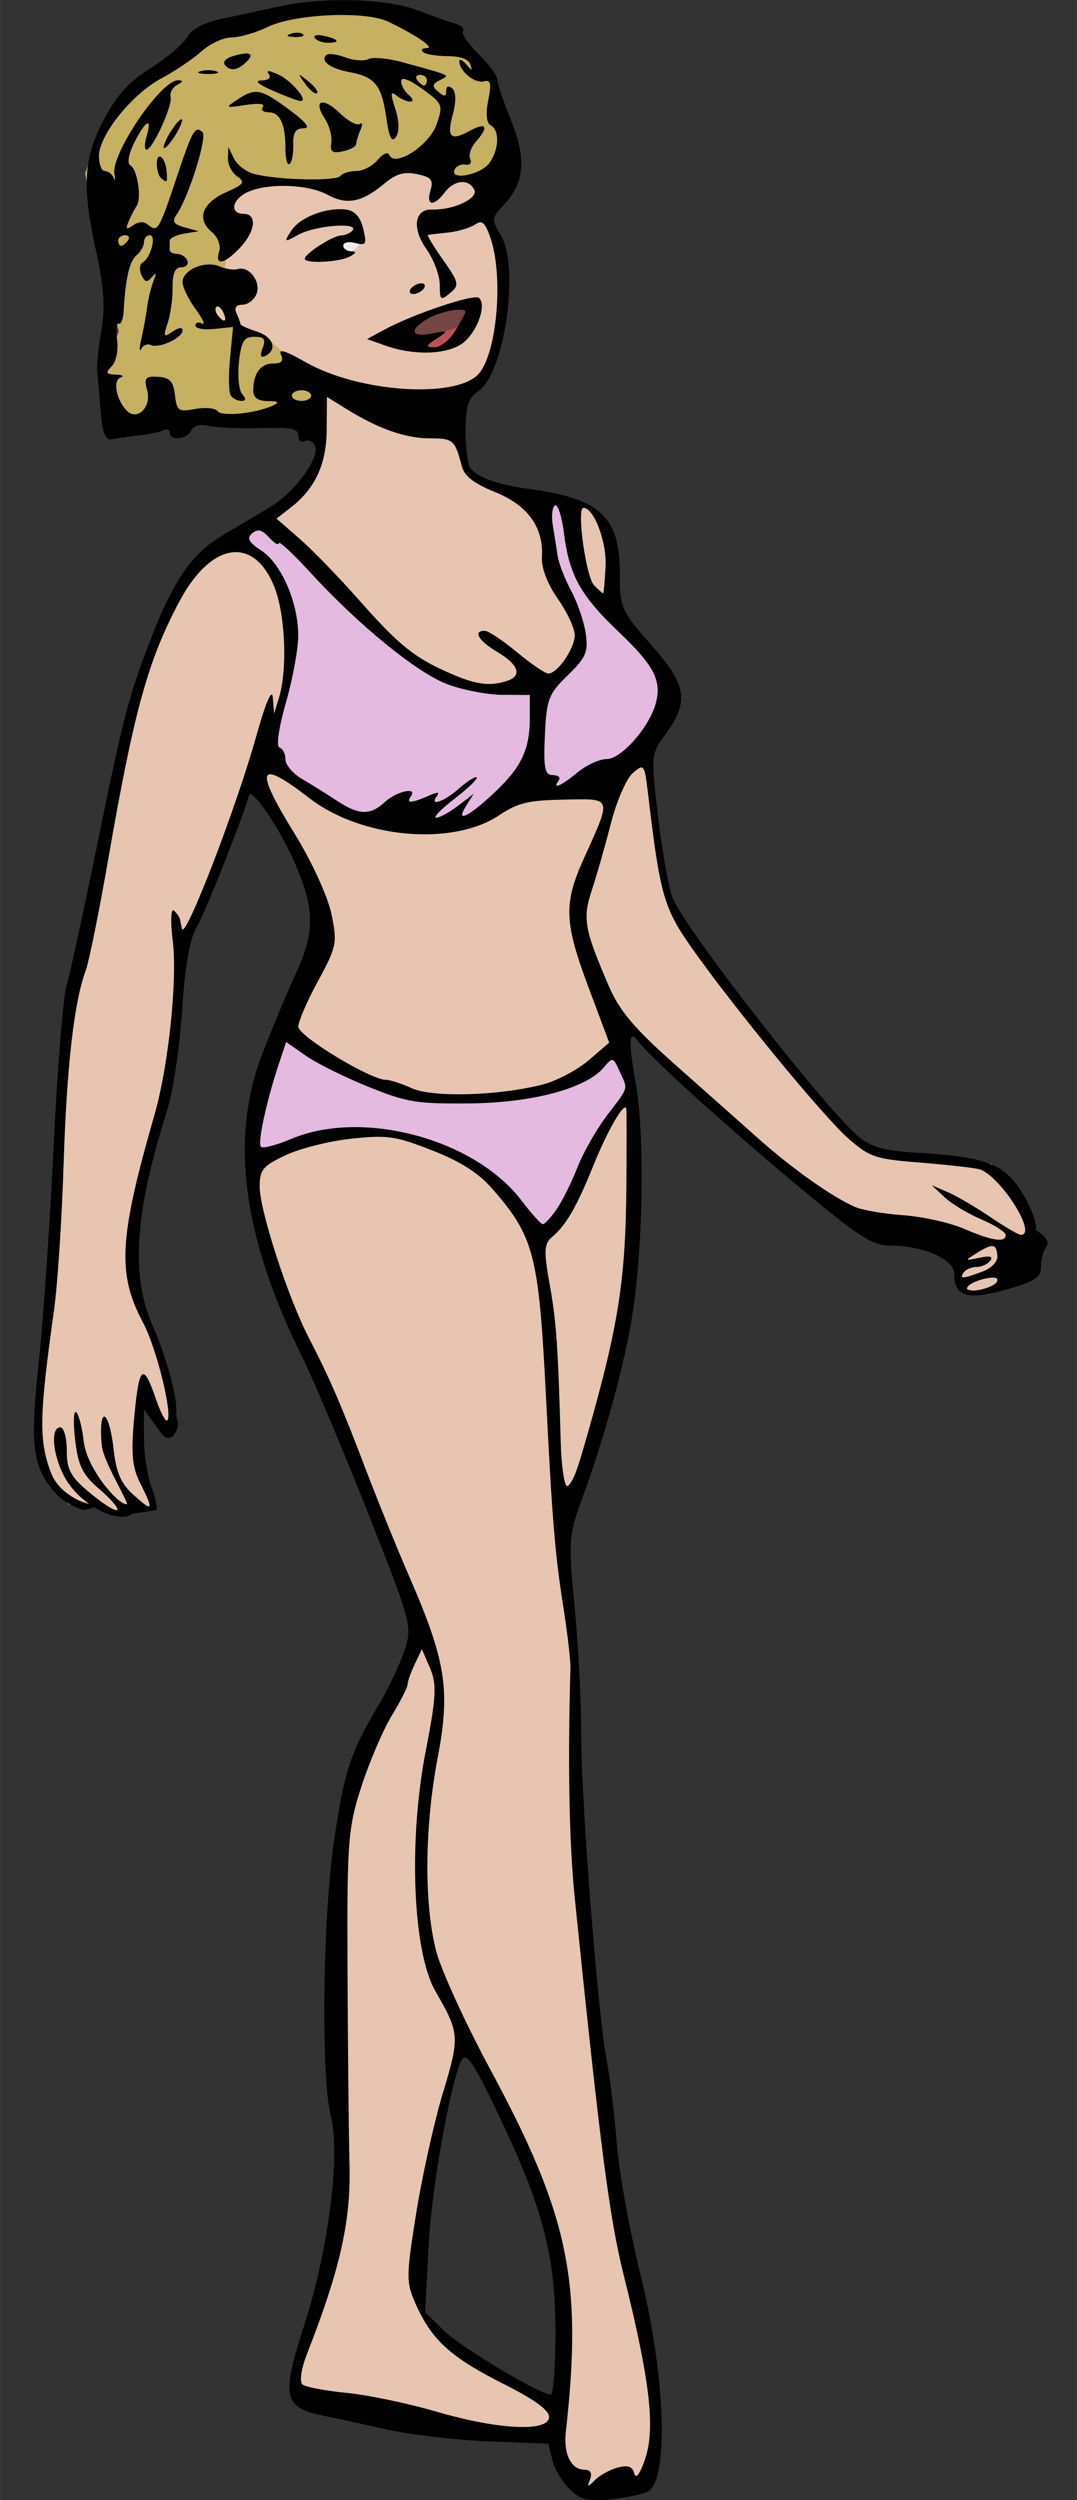
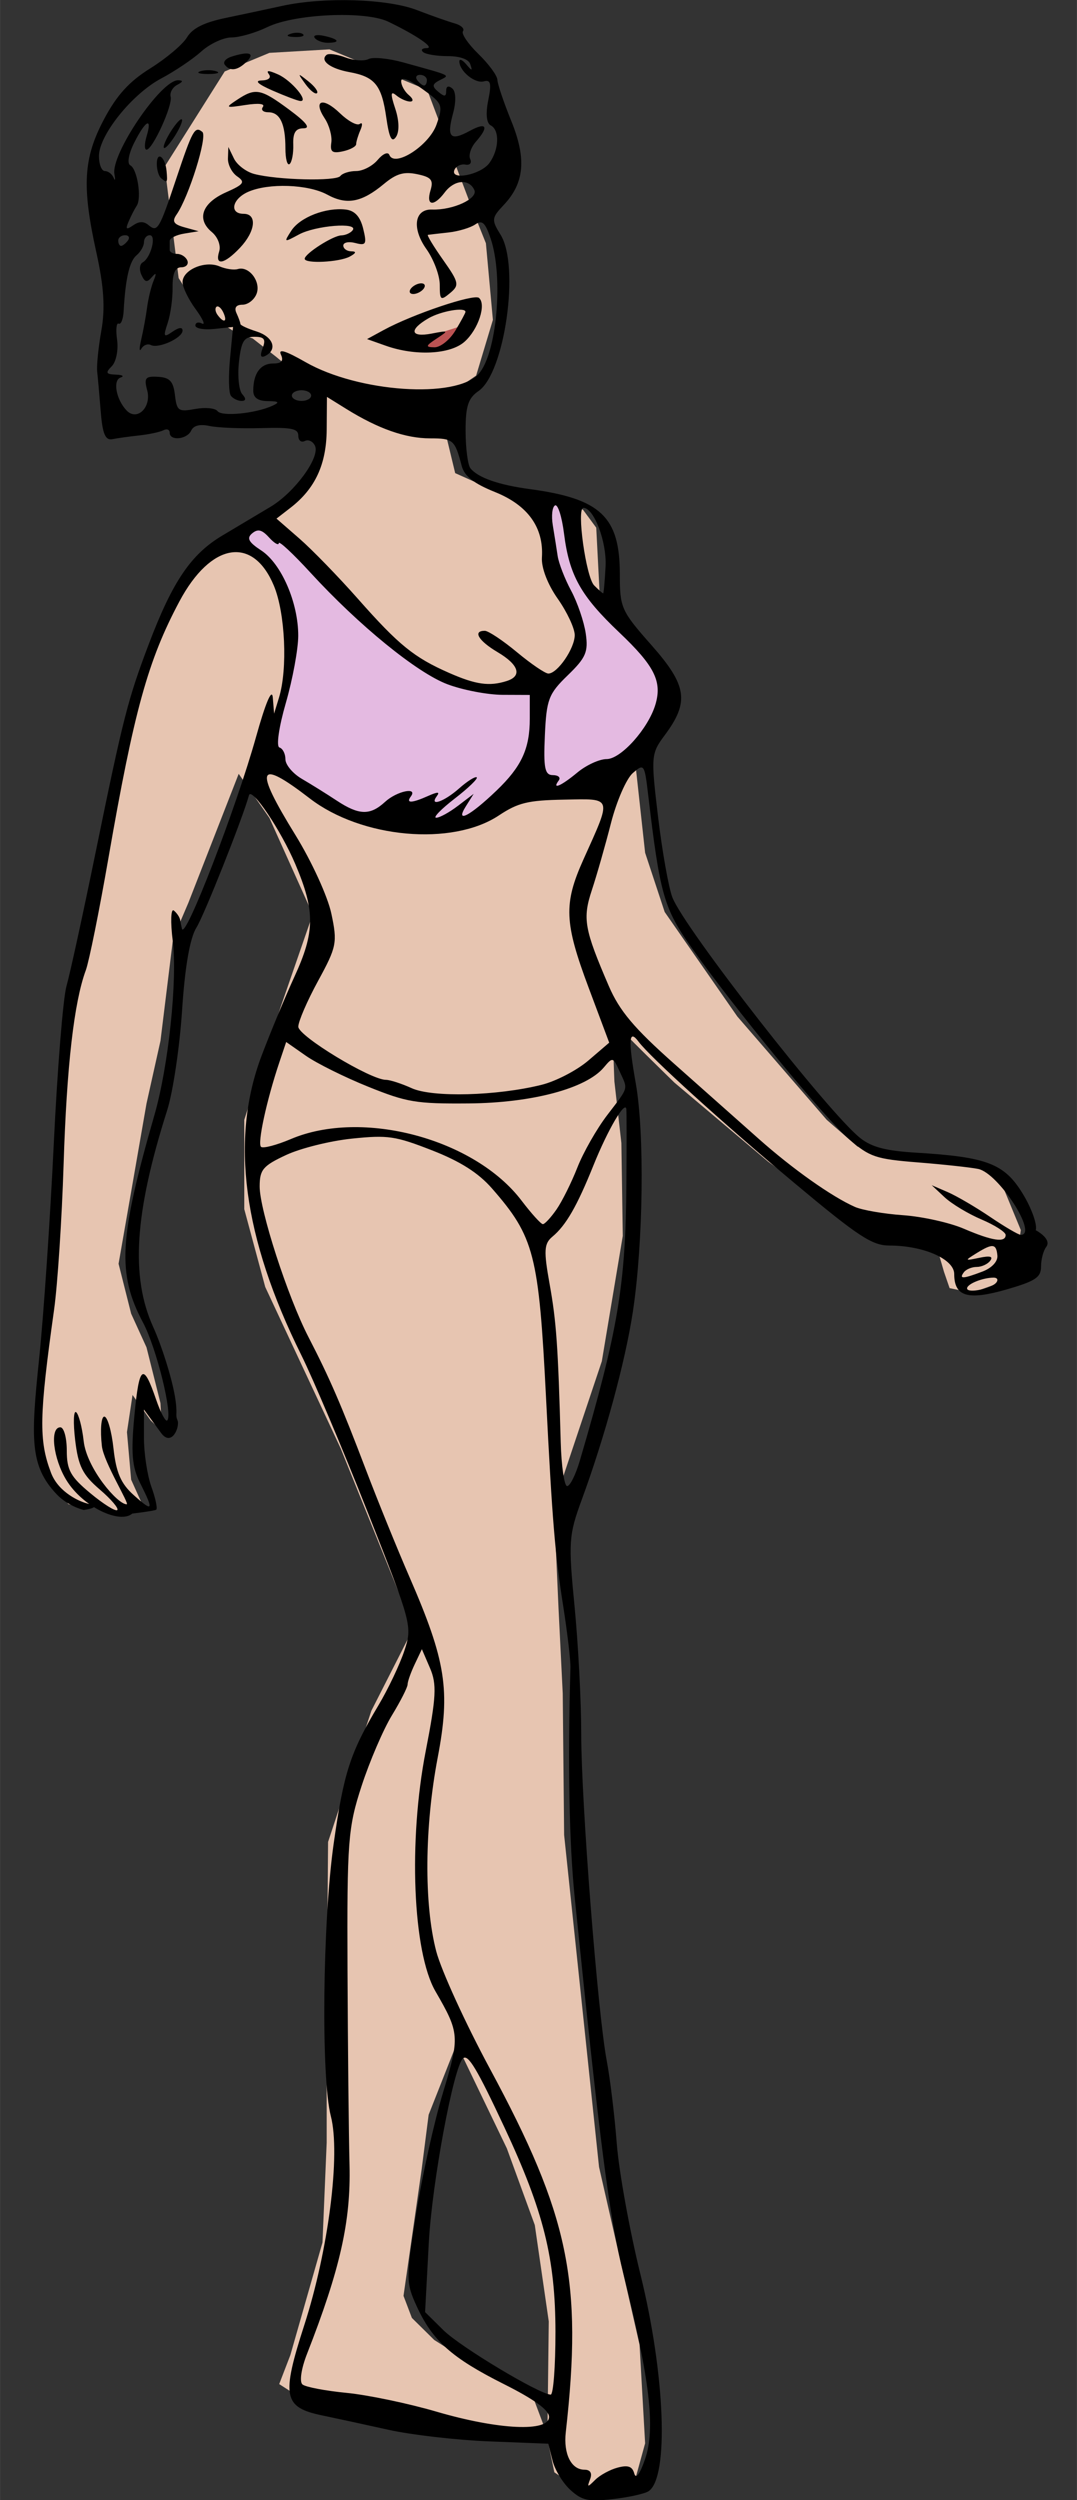
<svg xmlns="http://www.w3.org/2000/svg" width="197.47mm" height="458mm" version="1.1" viewBox="0 0 699.68 1622.9">
  <rect x="0" y="0" width="699.68" height="1622.9" fill="#333333" stroke="none" />
  <g transform="translate(671.66 865.61)">
    <g transform="matrix(4.178 0 0 3.47 -264.35 -1870.2)">
-       <path d="m-47.78 363.03-0.217 11.293-4.344 8.904-12.379 9.556-6.515 9.339-6.081 20.415-5.864 36.703-4.778 26.279-0.652 30.405-1.303 20.415-1.955 18.46 2.172 11.293 2.823 4.778 2.606 0.869 1.303-0.869 3.475 1.955 4.344-1.303h1.737l-1.955-5.212-0.652-8.904 0.869-6.95 2.823 4.778 1.737 1.955-0.217-5.212-2.172-10.425-2.389-6.298-1.955-9.339 1.955-13.465 2.389-16.506 2.172-11.728 1.955-19.112 2.389-6.733 7.819-24.107 4.778 8.253 6.733 18.026-4.995 17.374-5.647 21.066v16.723l3.258 14.551 11.728 30.188 11.293 33.663-6.515 15.42-6.733 24.541-0.217 31.491v24.758l-0.652 18.677-4.995 21.066-1.737 5.429 4.778 3.692 31.057 5.864h5.864l-2.172-6.95-9.99-6.733-5.429-4.126-3.475-4.126-1.303-4.126 2.823-23.673 1.086-10.207 4.344-13.248 7.819 19.546 4.344 14.334 2.172 18.026-0.217 21.935 1.086 6.298 5.429 4.344 6.95-2.172 1.737-7.601-0.869-18.46-6.298-33.229-5.429-62.113-0.217-26.496-0.652-15.854-0.652-17.592 0.434-3.692 6.95-24.976 3.258-23.455-0.217-17.374-1.086-11.511s-0.434-11.945 0-11.076c0.434 0.869 9.339 11.293 9.339 11.293l14.551 14.768 14.334 12.596 11.511 1.737 1.52 6.298 0.869 3.041 3.475 0.869 6.515-2.823 1.086-8.904-2.606-7.601-3.692-4.778-9.122-1.52-6.081-0.217-3.909-1.52-4.778-4.995-13.9-19.329-11.293-19.546-3.041-11.076-1.52-16.723v-2.606l4.344-9.339-3.258-7.601-6.515-9.339-0.652-15.203-2.063-3.366-2.715-1.412-12.162-3.258-2.172-0.652-2.823-1.52-1.52-7.601 1.086-7.601 3.692-3.041 2.606-10.425-1.086-14.334-1.955-5.864-7.167-22.804-15.203-7.601-9.339 0.652-6.95 3.475-9.339 17.809 2.172 20.849 4.344 8.253 2.606 0.434 1.955 1.52 2.606 1.086 3.692 3.475z" fill="#e7c5b1" fill-rule="evenodd" />
-       <path d="m-49.3 366.51-31.708 1.955-0.217-9.556 2.172-7.384-5.212-29.536 2.172-7.601 7.167-10.425 8.687-7.819 9.339-3.475 9.99-2.606 13.465 2.823 5.647 2.606 4.995 5.429 2.823 6.298 1.955 15.42-3.475 3.692-2.606-3.258-4.561-0.434-4.561-1.52-9.99 2.389-16.506-0.217-3.258 6.515 1.086 4.778-0.869 6.95-3.041 3.041 0.869 5.212h3.475l2.606 1.955 2.389 0.434 8.036 8.687z" fill="#c6b061" fill-rule="evenodd" />
-       <path d="m-42.776 333.21-4.019 3.589 3.014 0.287 1.435-0.861 1.292-1.722z" fill="#f0efe9" fill-rule="evenodd" />
-       <path d="m-24.259 345.98-8.182 2.44s-4.737 3.014-4.019 3.589c0.718 0.574 5.311 2.871 5.311 2.871l3.158-0.431 3.732-3.301 1.148-4.593z" fill="#754444" fill-rule="evenodd" />
+       <path d="m-47.78 363.03-0.217 11.293-4.344 8.904-12.379 9.556-6.515 9.339-6.081 20.415-5.864 36.703-4.778 26.279-0.652 30.405-1.303 20.415-1.955 18.46 2.172 11.293 2.823 4.778 2.606 0.869 1.303-0.869 3.475 1.955 4.344-1.303l-1.955-5.212-0.652-8.904 0.869-6.95 2.823 4.778 1.737 1.955-0.217-5.212-2.172-10.425-2.389-6.298-1.955-9.339 1.955-13.465 2.389-16.506 2.172-11.728 1.955-19.112 2.389-6.733 7.819-24.107 4.778 8.253 6.733 18.026-4.995 17.374-5.647 21.066v16.723l3.258 14.551 11.728 30.188 11.293 33.663-6.515 15.42-6.733 24.541-0.217 31.491v24.758l-0.652 18.677-4.995 21.066-1.737 5.429 4.778 3.692 31.057 5.864h5.864l-2.172-6.95-9.99-6.733-5.429-4.126-3.475-4.126-1.303-4.126 2.823-23.673 1.086-10.207 4.344-13.248 7.819 19.546 4.344 14.334 2.172 18.026-0.217 21.935 1.086 6.298 5.429 4.344 6.95-2.172 1.737-7.601-0.869-18.46-6.298-33.229-5.429-62.113-0.217-26.496-0.652-15.854-0.652-17.592 0.434-3.692 6.95-24.976 3.258-23.455-0.217-17.374-1.086-11.511s-0.434-11.945 0-11.076c0.434 0.869 9.339 11.293 9.339 11.293l14.551 14.768 14.334 12.596 11.511 1.737 1.52 6.298 0.869 3.041 3.475 0.869 6.515-2.823 1.086-8.904-2.606-7.601-3.692-4.778-9.122-1.52-6.081-0.217-3.909-1.52-4.778-4.995-13.9-19.329-11.293-19.546-3.041-11.076-1.52-16.723v-2.606l4.344-9.339-3.258-7.601-6.515-9.339-0.652-15.203-2.063-3.366-2.715-1.412-12.162-3.258-2.172-0.652-2.823-1.52-1.52-7.601 1.086-7.601 3.692-3.041 2.606-10.425-1.086-14.334-1.955-5.864-7.167-22.804-15.203-7.601-9.339 0.652-6.95 3.475-9.339 17.809 2.172 20.849 4.344 8.253 2.606 0.434 1.955 1.52 2.606 1.086 3.692 3.475z" fill="#e7c5b1" fill-rule="evenodd" />
      <path d="m-25.264 350.29-7.321 2.871v1.292l2.871 0.287 3.445-1.435z" fill="#bb5353" fill-rule="evenodd" />
      <path d="m-57.13 387.04-4.019 4.306 4.019 2.44 4.45 9.187 0.287 11.34-2.01 8.182-2.01 8.9 10.479 8.469 9.905 4.163 14.641-2.44 6.029-3.589 12.058-0.718 7.464-9.474 2.44-10.766-6.172-10.766-7.177-7.608-1.435-8.182-1.148-6.316-5.885-1.579 3.589 9.905 0.287 5.024 3.445 7.321 0.287 5.024-2.44 6.029-3.876 1.866-9.761 0.431-4.88-2.44-6.747-5.168-8.325-10.766-5.598-6.029-5.311-5.885z" fill="#e4bae1" fill-rule="evenodd" />
-       <path d="m-53.829 482.92-3.732 13.637-0.287 10.909 8.469-5.455 9.33-1.005 7.464 1.722 8.756 4.593 8.9 11.053 1.579 2.871 2.153-3.014 4.019-9.617 4.019-9.474 4.306-4.737-1.005-7.034-2.01-2.153-3.876 4.45-4.306 2.153-7.177 2.584-11.053 0.718-6.603-1.292-5.598-1.866-5.311-4.45-6.029-3.876z" fill="#e4bae1" fill-rule="evenodd" />
      <path d="m-8.779 755.31c-1.163-1.266-2.418-3.734-2.788-5.485l-0.673-3.183-9.185-0.434c-5.052-0.239-12.11-1.217-15.685-2.174s-8.208-2.166-10.296-2.687c-6.017-1.501-6.353-3.55-2.771-16.891 3.76-14.006 5.659-31.963 4.131-39.084-1.54-7.18-1.29-36.295 0.438-50.969 1.567-13.305 2.563-17.007 6.968-25.895 1.499-3.025 3.307-7.603 4.018-10.174 1.269-4.593 1.17-5.045-5.71-26-3.851-11.729-8.487-24.926-10.302-29.326-9.065-21.975-11.097-40.375-6.185-56 1.383-4.4 3.684-11.058 5.112-14.795 3.204-8.382 3.23-12.293 0.139-21.051-2.243-6.357-6.826-14.546-7.21-12.882-1.008 4.378-6.965 22.425-8.163 24.729-1.022 1.966-1.794 7.309-2.24 15.5-0.375 6.875-1.418 15.286-2.317 18.69-5.079 19.221-5.717 31.135-2.172 40.554 1.342 3.565 2.855 9.356 3.361 12.869 0.507 3.513 0.016 3.452 0.41 4.552 0.43 1.202-0.9 5.104-2.555 2.378l-2.657-4.377v5.301c0 2.915 0.522 7.043 1.16 9.173 0.638 2.13 0.976 4.052 0.75 4.272s-3.729 0.727-3.729 0.727c-1.924 1.998-7.672-1.222-10.239-6.253-2.06-4.037-2.617-9.887-0.942-9.887 0.55 0 1 1.95 1 4.333 0 3.657 0.573 4.906 3.667 8 2.017 2.017 3.898 3.435 4.182 3.152 0.283-0.283-0.943-2.019-2.724-3.857-2.675-2.76-3.34-4.368-3.82-9.235-0.319-3.241-0.252-5.589 0.15-5.217 0.402 0.372 0.929 2.802 1.172 5.4 0.476 5.097 5.247 11.83 6.688 11.83 0.515 0-3.572-7.84-3.856-10.906-0.28-3.025-0.11-5.5 0.378-5.5 0.488 0 1.129 2.671 1.425 5.935 0.412 4.538 1.15 6.595 3.139 8.74 3.027 3.265 3.174 2.941 1.009-2.239-1.266-3.029-1.447-5.63-0.887-12.709 0.744-9.403 1.37-9.936 3.379-2.879 0.681 2.391 1.45 4.136 1.708 3.877 0.931-0.931-1.651-13.567-3.737-18.282-4.062-9.183-3.763-15.769 1.768-38.898 2.178-9.107 3.59-25.3 2.838-32.544-0.371-3.575-0.293-6.125 0.174-5.667 0.467 0.458 0.905 1.246 0.974 1.75 0.069 0.504 0.198 1.254 0.287 1.667 0.48 2.215 8.409-22.508 11.533-35.959 1.482-6.381 2.466-9.151 2.591-7.291l0.201 3 0.763-3c1.367-5.374 0.971-15.831-0.794-20.934-3.254-9.41-9.802-8.102-14.692 2.934-4.89 11.035-7.056 20.458-11.035 48-1.43 9.9-3.015 19.35-3.521 21-1.832 5.971-2.97 17.927-3.452 36.281-0.271 10.295-0.938 22.544-1.482 27.219-2.318 19.89-2.389 24.431-0.481 30.497 1.183 3.76 4.604 5.491 5.786 5.801 2.472 0.646-0.692 1.169-0.692 1.169s-2.41-0.667-4.198-2.924c-4.242-5.353-4.018-10.515-2.729-25.502 0.688-7.997 1.707-26.016 2.265-40.041s1.45-27.324 1.981-29.552c0.531-2.229 2.569-13.479 4.528-25 4.282-25.179 5.015-28.634 8.265-38.948 3.698-11.739 6.573-16.84 11.459-20.333 2.361-1.688 5.727-4.104 7.48-5.368 3.775-2.722 7.734-9.259 6.91-11.408-0.32-0.835-1.036-1.238-1.589-0.896-0.554 0.342-1.007-0.105-1.007-0.994 0-1.324-1.04-1.581-5.75-1.42-3.163 0.108-6.785-0.07-8.05-0.395-1.512-0.389-2.49-0.094-2.857 0.861-0.64 1.667-3.343 1.985-3.343 0.393 0-0.582-0.439-0.787-0.977-0.455s-2.225 0.766-3.75 0.965c-1.525 0.199-3.417 0.516-4.202 0.705-1.076 0.259-1.519-1.013-1.794-5.156-0.201-3.025-0.449-6.4-0.552-7.5s0.191-4.571 0.654-7.713c0.606-4.116 0.391-8.17-0.771-14.5-2.285-12.45-2.04-17.661 1.173-24.963 1.991-4.525 3.92-7.078 7.211-9.546 2.471-1.853 5.037-4.46 5.702-5.793 0.848-1.702 2.638-2.783 6.007-3.629 2.639-0.663 6.598-1.678 8.798-2.256 6.495-1.707 16.348-1.34 20.934 0.78 2.236 1.034 4.882 2.156 5.879 2.493s1.579 0.993 1.292 1.458 0.791 2.38 2.396 4.257c1.605 1.877 2.936 4.056 2.958 4.842 0.022 0.786 0.995 4.253 2.16 7.705 2.391 7.08 2.049 11.611-1.19 15.728-1.879 2.389-1.912 2.771-0.474 5.552 3.016 5.833 0.659 25.867-3.441 29.246-1.604 1.322-2.012 2.85-1.999 7.5 8e-3 3.212 0.346 6.335 0.75 6.94 1.172 1.755 4.388 3.111 9.235 3.895 11.025 1.784 14 5.172 14 15.948 0 6.26 0.212 6.831 4.908 13.227 5.551 7.56 5.93 10.619 2.085 16.84-2.148 3.475-2.178 3.918-1.049 15.284 0.639 6.438 1.639 13.215 2.221 15.06 1.805 5.72 24.365 40.477 29.253 45.068 1.804 1.695 3.958 2.363 8.738 2.711 10.958 0.797 13.65 2.05 16.503 7.681 1.378 2.719 2.285 5.786 2.016 6.814 0 0 2.565 1.62 1.633 3.12-0.445 0.688-0.809 2.341-0.809 3.676 0 2.034-0.865 2.726-5.355 4.285-6.025 2.092-8.145 1.342-8.145-2.884 0-2.796-4.79-5.327-10.084-5.327-2.69 0-4.848-1.71-14.823-11.75-11.029-11.1-22.399-23.509-24.179-26.389-1.518-2.456-1.635-0.352-0.434 7.801 1.385 9.399 1.169 29.813-0.45 42.696-1.172 9.328-4.348 23.378-7.958 35.209-2.013 6.596-2.087 7.921-1.114 19.895 0.573 7.056 1.041 17.826 1.04 23.933-1e-3 12.742 2.561 52.192 3.968 61.105 0.521 3.3 1.223 10.275 1.56 15.5s1.996 16.25 3.686 24.5c3.839 18.735 4.444 37.88 1.28 40.505-0.583 0.484-3.082 1.154-5.554 1.489-3.854 0.523-4.795 0.282-6.609-1.692zm7.341-4.198c1.61-0.511 2.27-0.228 2.574 1.105 0.255 1.119 0.888 0.104 1.685-2.701 1.631-5.741 0.761-14.706-3.346-34.508-2.204-10.626-3.667-24.209-7.595-70.5-0.869-10.242-1.1-25.126-0.667-43 0.033-1.375-0.479-6.614-1.138-11.642-1.263-9.627-1.701-16.035-2.657-38.858-1.125-26.844-1.831-30.137-8.399-39.176-2.123-2.922-4.926-5.065-9.332-7.135-5.724-2.689-6.857-2.889-12.446-2.195-3.382 0.42-7.994 1.801-10.25 3.069-3.601 2.024-4.102 2.74-4.108 5.871-8e-3 4.44 4.365 20.682 7.592 28.194 3.3 7.683 5.064 12.585 8.949 24.872 1.826 5.775 4.865 14.775 6.753 20 5.679 15.715 6.389 21.177 4.392 33.779-2.052 12.948-2.145 27.413-0.234 36.221 0.776 3.575 4.541 13.484 8.366 22.021 12.291 27.429 14.425 39.739 11.784 67.979-0.379 4.047 0.848 7 2.908 7 0.908 0 1.232 0.641 0.883 1.75-0.499 1.587-0.426 1.6 0.785 0.146 0.735-0.882 2.31-1.914 3.5-2.292zm-10.673-9.489c0-1.265-2.308-3.28-7.016-6.124-8.125-4.909-11.096-8.098-13.563-14.556-1.684-4.41-1.689-5.285-0.102-17.289 0.92-6.955 2.797-17.135 4.171-22.623 2.646-10.562 2.608-11.18-1.16-19.022-3.527-7.341-4.227-28.182-1.51-44.949 1.635-10.086 1.739-12.503 0.668-15.5l-1.268-3.551-1.11 2.815c-0.611 1.548-1.11 3.251-1.11 3.783s-1.098 3.135-2.44 5.783c-1.342 2.648-3.465 8.596-4.717 13.217-2.11 7.785-2.271 10.311-2.187 34.402 0.05 14.3 0.19 30.725 0.312 36.5 0.222 10.514-1.459 19.495-6.613 35.34-0.898 2.76-1.199 5.215-0.701 5.713 0.481 0.481 3.568 1.188 6.86 1.573 3.293 0.385 9.586 1.967 13.987 3.517 9.671 3.406 17.5 3.841 17.5 0.972zm0.993-15.865c-8e-3 -13.763-1.844-22.626-7.928-38.273-4.269-10.979-5.64-13.736-6.436-12.94-1.46 1.46-4.834 23.277-5.331 34.47l-0.578 13.007 2.865 3.405c2.596 3.085 14.844 11.932 16.664 12.037 0.412 0.024 0.747-5.244 0.743-11.707zm3.788-163c5.952-24.39 7.127-32.784 7.244-51.75 0.044-7.15 0.041-13.45-8e-3 -14-0.156-1.776-2.885 3.824-5.117 10.5-2.549 7.625-4.274 11.231-6.383 13.34-1.303 1.303-1.367 2.611-0.436 8.845 1.051 7.032 1.315 11.548 1.729 29.566 0.104 4.537 0.555 8.25 1.001 8.25s1.333-2.138 1.97-4.75zm64.794-33.371c0.299-0.484 0.104-0.879-0.434-0.879-1.706 0-4.141 1.184-4.141 2.013 0 1.005 3.841 0.052 4.575-1.134zm-2.193-2.007c1.464-0.667 2.418-1.893 2.334-3-0.17-2.252-0.728-2.324-3.274-0.422-1.856 1.386-1.835 1.423 0.465 0.842 1.679-0.424 2.19-0.258 1.691 0.55-0.393 0.637-1.337 1.157-2.097 1.157s-1.66 0.45-2 1c-0.797 1.289-0.167 1.261 2.881-0.128zm3.619-6.852c0-0.539-1.688-1.841-3.75-2.894-2.062-1.053-4.65-2.927-5.75-4.166l-2-2.252 2.5 1.301c1.375 0.716 4.346 2.806 6.603 4.646 2.257 1.839 4.394 3.345 4.75 3.345 2.743 0-3.479-11.573-6.632-12.334-1.222-0.295-5.445-0.845-9.386-1.222-6.523-0.624-7.479-1.011-10.662-4.315-3.852-3.997-17.974-24.66-24.552-35.922-4.282-7.333-4.878-9.864-6.719-28.591-0.561-5.708-0.633-5.827-2.385-4-0.994 1.036-2.523 5.259-3.398 9.384s-2.208 9.741-2.961 12.481c-1.475 5.368-1.194 7.292 2.63 17.978 1.657 4.629 3.926 7.873 10.172 14.541 4.422 4.72 10.336 11.039 13.143 14.041 5.262 5.629 11.351 10.813 14.955 12.73 1.132 0.602 4.507 1.301 7.5 1.554 2.993 0.253 7.242 1.39 9.442 2.528 4.417 2.284 6.5 2.659 6.5 1.169zm-69.846-4.77c0.872-1.512 2.333-5.047 3.248-7.855 0.915-2.808 2.998-7.211 4.631-9.785 3.424-5.399 3.261-4.708 1.929-8.212-1.019-2.679-1.066-2.693-2.458-0.706-2.756 3.935-11.163 6.625-21.004 6.721-8.185 0.08-9.6-0.203-15.629-3.126-3.646-1.767-8.008-4.373-9.692-5.79l-3.062-2.577-1.059 3.79c-1.985 7.107-3.447 15.233-2.849 15.832 0.329 0.329 2.423-0.334 4.654-1.472 11.089-5.657 28.546-0.047 35.854 11.522 1.53 2.422 3.023 4.405 3.317 4.406 0.294 9.9e-4 1.248-1.236 2.119-2.748zm-2.297-23.325c2.213-0.663 5.479-2.707 7.258-4.543l3.235-3.337-3.195-10.272c-3.797-12.208-3.914-15.693-0.81-24 4.446-11.897 4.591-11.361-3.024-11.19-5.621 0.126-7.136 0.569-10.139 2.965-7.254 5.788-21.356 4.26-29.388-3.184-8.18-7.581-8.745-5.843-2.232 6.86 2.524 4.924 5.016 11.479 5.58 14.682 0.957 5.433 0.831 6.202-2.06 12.579-1.694 3.736-3.08 7.595-3.08 8.576 0 1.752 11.226 9.94 13.627 9.94 0.629 0 2.433 0.703 4.008 1.563 3.235 1.766 13.253 1.449 20.22-0.638zm-13.035-52.175 2.45-2.25-1.224 2.349c-1.704 3.27 0.612 1.841 4.763-2.941 3.906-4.499 5.189-7.83 5.189-13.473v-4.435l-4.25-0.022c-2.337-0.012-6.188-0.902-8.557-1.977-4.745-2.154-13.776-11.008-21.316-20.901-2.683-3.519-4.892-5.995-4.909-5.5-0.018 0.495-0.694 0.023-1.504-1.047-1.122-1.484-1.749-1.669-2.639-0.779-0.89 0.89-0.555 1.649 1.409 3.194 3.133 2.465 5.769 9.769 5.758 15.959-4e-3 2.514-0.873 8.172-1.929 12.572-1.083 4.508-1.516 8.146-0.992 8.333 0.511 0.183 0.929 1.175 0.929 2.203s1.153 2.679 2.562 3.667c1.409 0.988 3.837 2.809 5.394 4.047 3.49 2.773 5.208 2.83 7.543 0.25 1.829-2.021 5.143-2.849 4-1-0.805 1.302 0.132 1.268 2.686-0.1 1.494-0.8 1.869-0.8 1.375 0-1.276 2.065 1.085 1.105 3.435-1.396 1.29-1.373 2.529-2.312 2.754-2.087 0.225 0.225-1.314 2.011-3.421 3.969-2.107 1.958-3.409 3.572-2.894 3.587 0.515 0.015 2.038-0.985 3.386-2.223zm18.588-6.25c1.375-1.375 3.414-2.5 4.531-2.5 2.246 0 6.511-5.747 7.607-10.25 1.048-4.305-0.166-7.198-5.641-13.449-5.984-6.832-7.766-10.67-8.583-18.486-0.331-3.168-0.96-5.54-1.397-5.27s-0.594 1.945-0.349 3.723c0.245 1.777 0.584 4.357 0.755 5.732 0.17 1.375 1.113 4.3 2.095 6.5s2.004 5.8 2.272 8c0.419 3.444 0.03 4.531-2.795 7.822-2.985 3.477-3.306 4.493-3.561 11.25-0.23 6.117-0.01 7.428 1.248 7.428 0.84 0 1.249 0.45 0.909 1-1.118 1.809 0.364 1.045 2.909-1.5zm-10.991-17.107c2.439-0.936 1.885-3.041-1.418-5.393-2.978-2.121-3.918-4-2-4 0.55 0 2.8 1.8 5 4s4.398 4 4.885 4c1.426 0 4.116-4.73 4.103-7.215-7e-3 -1.257-1.196-4.31-2.643-6.785-1.574-2.692-2.562-5.791-2.459-7.713 0.299-5.603-2.177-9.765-7.279-12.235-3.325-1.61-4.777-2.977-5.194-4.893-1.066-4.89-1.323-5.159-4.931-5.159-3.802 0-8.059-1.799-13.005-5.496l-3.023-2.26-0.037 6.128c-0.039 6.487-1.79 11.035-5.623 14.606l-2.185 2.036 3.571 3.743c1.964 2.059 6.049 7.118 9.078 11.243 6.378 8.687 8.745 10.998 14.229 13.895 4.13 2.182 6.232 2.535 8.933 1.498zm15.366-21.439c0.199-4.584-1.805-10.954-3.447-10.954-1.095 0 0.399 12.977 1.671 14.51 0.68 0.82 1.309 1.49 1.397 1.49 0.088 0 0.259-2.271 0.38-5.046zm-71.284-32.95c-0.51-2.323-0.285-2.655 1.706-2.514 1.811 0.129 2.36 0.844 2.612 3.401 0.294 2.989 0.536 3.19 3.155 2.614 1.566-0.344 3.121-0.163 3.471 0.403 0.66 1.068 5.927 0.443 8.556-1.016 1.159-0.643 0.989-0.839-0.75-0.862-1.541-0.021-2.25-0.635-2.25-1.949 0-3.227 1.123-5.082 3.076-5.082 1.326 0 1.678-0.479 1.223-1.665-0.444-1.158 0.722-0.729 3.831 1.41 8.226 5.66 23.369 6.898 26.912 2.2 2.82-3.739 3.889-18.053 1.887-25.263-0.848-3.054-1.332-3.592-2.42-2.69-0.748 0.62-2.631 1.295-4.184 1.499s-2.98 0.402-3.17 0.44c-0.19 0.038 0.87 2.143 2.356 4.677 2.48 4.231 2.569 4.74 1.095 6.214-1.474 1.474-1.606 1.347-1.606-1.551 0-1.736-0.935-4.742-2.078-6.68-2.296-3.891-1.868-7.503 0.875-7.39 3.269 0.135 7.197-2.056 6.577-3.67-0.822-2.143-3.122-1.909-4.606 0.468-1.704 2.728-2.937 2.52-2.211-0.372 0.492-1.961 0.133-2.489-2.075-3.043-2.069-0.519-3.234-0.106-5.177 1.837-3.452 3.452-5.767 3.977-8.792 1.994-2.984-1.955-9.154-2.214-12.324-0.518-2.487 1.331-2.953 4.101-0.689 4.101 2.146 0 1.851 3.284-0.573 6.365-2.45 3.114-3.947 3.426-3.227 0.671 0.288-1.1-0.217-2.695-1.147-3.625-2.417-2.417-1.523-5.436 2.198-7.425 2.796-1.494 3.042-1.913 1.75-2.985-0.826-0.686-1.474-2.204-1.439-3.374l0.063-2.128 0.872 2.162c0.48 1.189 1.895 2.487 3.145 2.884 3.599 1.142 12.77 1.404 13.401 0.383 0.315-0.51 1.421-0.928 2.458-0.928 1.036 0 2.537-0.932 3.334-2.07 0.828-1.181 1.612-1.585 1.827-0.94 0.806 2.417 6.2-1.773 7.34-5.701 1.052-3.624 0.956-3.913-2.202-6.637-2.137-1.844-3.302-2.355-3.302-1.45 0 0.769 0.54 1.938 1.2 2.599 0.667 0.667 0.756 1.2 0.2 1.2-0.55 0-1.524-0.524-2.165-1.165-0.887-0.887-0.923-0.288-0.152 2.503 0.61 2.208 0.656 4.306 0.117 5.27-0.654 1.169-1.063 0.193-1.513-3.609-0.721-6.091-1.765-7.638-5.744-8.511-2.977-0.654-4.619-2.144-3.547-3.216 0.328-0.328 1.652-0.115 2.942 0.473 1.29 0.588 2.902 0.726 3.581 0.306 0.679-0.42 3.113-0.137 5.408 0.629 7.718 2.575 7.289 2.322 5.653 3.333-1.166 0.72-1.211 1.157-0.222 2.146 0.989 0.989 1.242 0.957 1.242-0.158 0-0.885 0.35-1.05 0.951-0.449 0.567 0.567 0.614 2.445 0.117 4.65-1.02 4.522-0.429 5.266 2.603 3.28 2.615-1.714 3.029-0.819 0.941 2.037-0.764 1.045-1.159 2.499-0.877 3.232 0.282 0.734-0.05 1.202-0.736 1.042-0.686-0.16-1.454 0.273-1.707 0.962-0.765 2.086 4.075 0.968 5.424-1.253 1.518-2.5 1.63-6.169 0.215-7.044-0.665-0.411-0.814-2.182-0.392-4.678 0.532-3.149 0.385-3.918-0.679-3.56-1.375 0.463-3.781-1.884-3.811-3.718-9e-3 -0.55 0.461-0.325 1.044 0.5 0.943 1.333 1.015 1.333 0.651 0-0.252-0.92-1.602-1.5-3.491-1.5-1.695 0-3.419-0.338-3.833-0.75-0.413-0.412-0.166-0.75 0.55-0.75 1.333 0-1.529-2.368-5.975-4.944-3.566-2.066-14.553-1.477-18.8 1.009-1.819 1.065-4.328 1.936-5.576 1.936-1.248 0-3.36 1.179-4.693 2.62-1.333 1.441-4.134 3.711-6.224 5.044-4.542 2.898-9.7 10.625-9.7 14.532 0 1.542 0.417 2.804 0.927 2.804 0.51 0 1.12 0.562 1.357 1.25s0.293 0.392 0.126-0.658c-0.594-3.725 7.218-17.611 9.889-17.577 0.84 0.011 0.803 0.268-0.125 0.856-0.73 0.463-1.19 1.468-1.023 2.235 0.344 1.581-2.807 9.893-3.75 9.893-0.339 0-0.334-1.125 0.011-2.5 0.929-3.7-0.161-3.032-1.92 1.177-0.883 2.112-1.144 3.921-0.614 4.25 1.085 0.674 1.799 6.129 0.99 7.574-0.307 0.55-0.864 1.851-1.236 2.891-0.539 1.505-0.402 1.663 0.67 0.774 0.951-0.789 1.659-0.805 2.41-0.054 1.391 1.391 1.665 0.841 4.289-8.611 2.557-9.209 2.916-9.984 4.08-8.82 0.834 0.834-2.11 12.176-4.016 15.467-0.738 1.275-0.458 1.813 1.241 2.377l2.195 0.729-2.25 0.443c-1.238 0.243-2.25 0.861-2.25 1.373v1.68c0 0.412 0.525 0.75 1.167 0.75 0.642 0 1.354 0.562 1.583 1.25s-0.205 1.25-0.965 1.25c-0.939 0-1.366 1.202-1.333 3.75 0.027 2.062-0.317 5.066-0.764 6.675-0.717 2.581-0.629 2.772 0.75 1.628 0.997-0.827 1.563-0.903 1.563-0.21 0 1.381-3.749 3.431-4.935 2.698-0.492-0.304-1.159 0.013-1.484 0.704-0.325 0.691-0.327-0.094-6e-3 -1.744 0.321-1.65 0.732-4.35 0.913-6 0.181-1.65 0.638-3.9 1.015-5 0.485-1.414 0.406-1.609-0.27-0.666-0.767 1.071-1.088 0.988-1.628-0.42-0.37-0.965-0.281-2.015 0.199-2.334 1.257-0.836 2.178-5.08 1.103-5.08-0.499 0-0.906 0.585-0.906 1.3s-0.522 1.822-1.16 2.46c-1.098 1.098-1.718 4.335-2.003 10.459-0.07 1.496-0.417 2.54-0.773 2.32-0.355-0.22-0.465 1.15-0.244 3.044 0.221 1.894-0.153 4.112-0.831 4.93-1.015 1.223-0.902 1.5 0.639 1.565 1.03 0.043 1.358 0.29 0.729 0.548-1.23 0.504-0.694 4.073 0.921 6.135 1.64 2.095 3.925-0.568 3.224-3.758zm13.015 1.021c-0.331-0.536-0.39-3.649-0.131-6.918l0.471-5.944-2.928 0.371c-1.61 0.204-2.928-0.085-2.928-0.641 0-0.556 0.465-0.724 1.034-0.372 0.569 0.351 0.12-0.859-0.996-2.691s-2.032-4.102-2.034-5.045c-5e-3 -2.307 3.501-4.11 5.746-2.955 0.963 0.495 2.245 0.721 2.85 0.502 1.739-0.63 3.63 2.368 2.915 4.62-0.357 1.126-1.343 2.048-2.19 2.048-0.993 0-1.324 0.561-0.933 1.582 0.334 0.87 0.607 1.781 0.607 2.025s1.125 0.871 2.5 1.393c2.592 0.986 3.321 3.375 1.393 4.566-0.745 0.46-0.887-0.011-0.433-1.441 0.532-1.675 0.258-2.125-1.292-2.125-1.619 0-2.042 0.839-2.396 4.75-0.236 2.612-1e-3 5.312 0.522 6 0.618 0.813 0.579 1.25-0.112 1.25-0.585 0-1.334-0.439-1.666-0.974zm-1.171-15.569c-0.326-0.849-0.807-1.329-1.069-1.067-0.262 0.262-0.18 0.957 0.183 1.543 0.986 1.595 1.562 1.286 0.886-0.477zm25.252 6.213-2.903-1.239 2.604-1.706c4.495-2.945 14.023-6.806 14.802-5.998 1.173 1.216-0.109 5.906-2.24 8.193-2.225 2.389-7.647 2.72-12.263 0.75zm10.83-2.824c0.865-1.734 1.573-3.309 1.573-3.5 0-0.957-3.827-0.156-5.777 1.21-3.067 2.148-2.795 3.614 0.527 2.844 2.658-0.616 2.683-0.585 0.75 0.949-1.716 1.362-1.762 1.591-0.323 1.619 0.922 0.018 2.385-1.387 3.25-3.122zm-6.927-7.846c0.34-0.55 1.068-1 1.618-1s0.722 0.45 0.382 1-1.068 1-1.618 1-0.722-0.45-0.382-1zm-16.5-5.59c0-0.959 4.397-4.341 5.691-4.377 0.655-0.018 1.451-0.453 1.768-0.967 0.946-1.531-5.764-0.89-8.358 0.798-2.344 1.525-2.371 1.509-1.189-0.7 1.35-2.522 5.395-4.41 8.486-3.96 1.391 0.203 2.238 1.326 2.695 3.575 0.589 2.895 0.447 3.209-1.213 2.683-1.038-0.33-1.88-0.119-1.88 0.471 0 0.587 0.562 1.074 1.25 1.083 0.833 0.01 0.75 0.338-0.25 0.985-1.63 1.053-7 1.368-7 0.41zm-22.333-15.077c-0.367-0.367-0.667-1.567-0.667-2.667 0-2.508 1.322-1.33 1.52 1.354 0.161 2.191 0.108 2.274-0.853 1.313zm19.333-5.585c0-4.607-0.846-6.748-2.666-6.748-0.799 0-1.178-0.443-0.843-0.985 0.379-0.614-0.635-0.756-2.691-0.378-3.154 0.58-3.212 0.537-1.3-0.983 2.847-2.264 3.66-2.078 8.068 1.846 2.685 2.39 3.398 3.499 2.248 3.5-1.224 5.7e-4 -1.66 0.823-1.597 3.015 0.047 1.658-0.208 3.308-0.567 3.667s-0.653-0.961-0.653-2.932zm7.138-1.076c0.143-1.195-0.315-3.224-1.02-4.508-1.883-3.436-0.311-4.086 2.364-0.978 1.272 1.477 2.655 2.377 3.074 2 0.419-0.377 0.465 0.138 0.103 1.146-0.363 1.008-0.659 2.192-0.659 2.633s-0.928 1.044-2.061 1.341c-1.661 0.434-2.011 0.117-1.801-1.633zm-26.067 0.828c0-0.55 0.643-2.125 1.429-3.5s1.429-2.05 1.429-1.5-0.643 2.125-1.429 3.5-1.429 2.05-1.429 1.5zm16.929-10.56c-2.28-1.201-2.87-1.861-1.691-1.892 1.054-0.028 1.525-0.507 1.129-1.148-0.483-0.782-0.074-0.775 1.418 0.023 2.107 1.128 4.897 5.171 3.429 4.969-0.432-0.059-2.36-0.938-4.285-1.952zm5.1-1.235c-1.265-2.106-1.244-2.128 0.478-0.478 0.991 0.949 1.587 1.941 1.324 2.204s-1.074-0.514-1.802-1.726zm-16.35-2.367c0.688-0.277 1.812-0.277 2.5 0s0.125 0.504-1.25 0.504-1.938-0.227-1.25-0.504zm3.815-1.233c-0.304-0.492 0.156-1.167 1.023-1.5 2.753-1.057 3.731-0.694 2.413 0.895-1.412 1.702-2.625 1.915-3.435 0.605zm13.993-5.011c-0.308-0.499 0.34-0.671 1.441-0.383 2.335 0.611 2.63 1.29 0.56 1.29-0.793 0-1.693-0.408-2.001-0.907zm-3.745-0.776c0.722-0.289 1.584-0.253 1.917 0.079 0.332 0.332-0.258 0.569-1.312 0.525-1.165-0.048-1.402-0.285-0.604-0.604zm3.188 67.683c0-0.55-0.675-1-1.5-1s-1.5 0.45-1.5 1 0.675 1 1.5 1 1.5-0.45 1.5-1zm-28.5-29c0.34-0.55 0.141-1-0.441-1s-1.059 0.45-1.059 1 0.198 1 0.441 1 0.719-0.45 1.059-1zm46.5-30c0-0.55-0.477-1-1.059-1-0.582 0-0.781 0.45-0.441 1s0.816 1 1.059 1 0.441-0.45 0.441-1z" />
    </g>
  </g>
</svg>